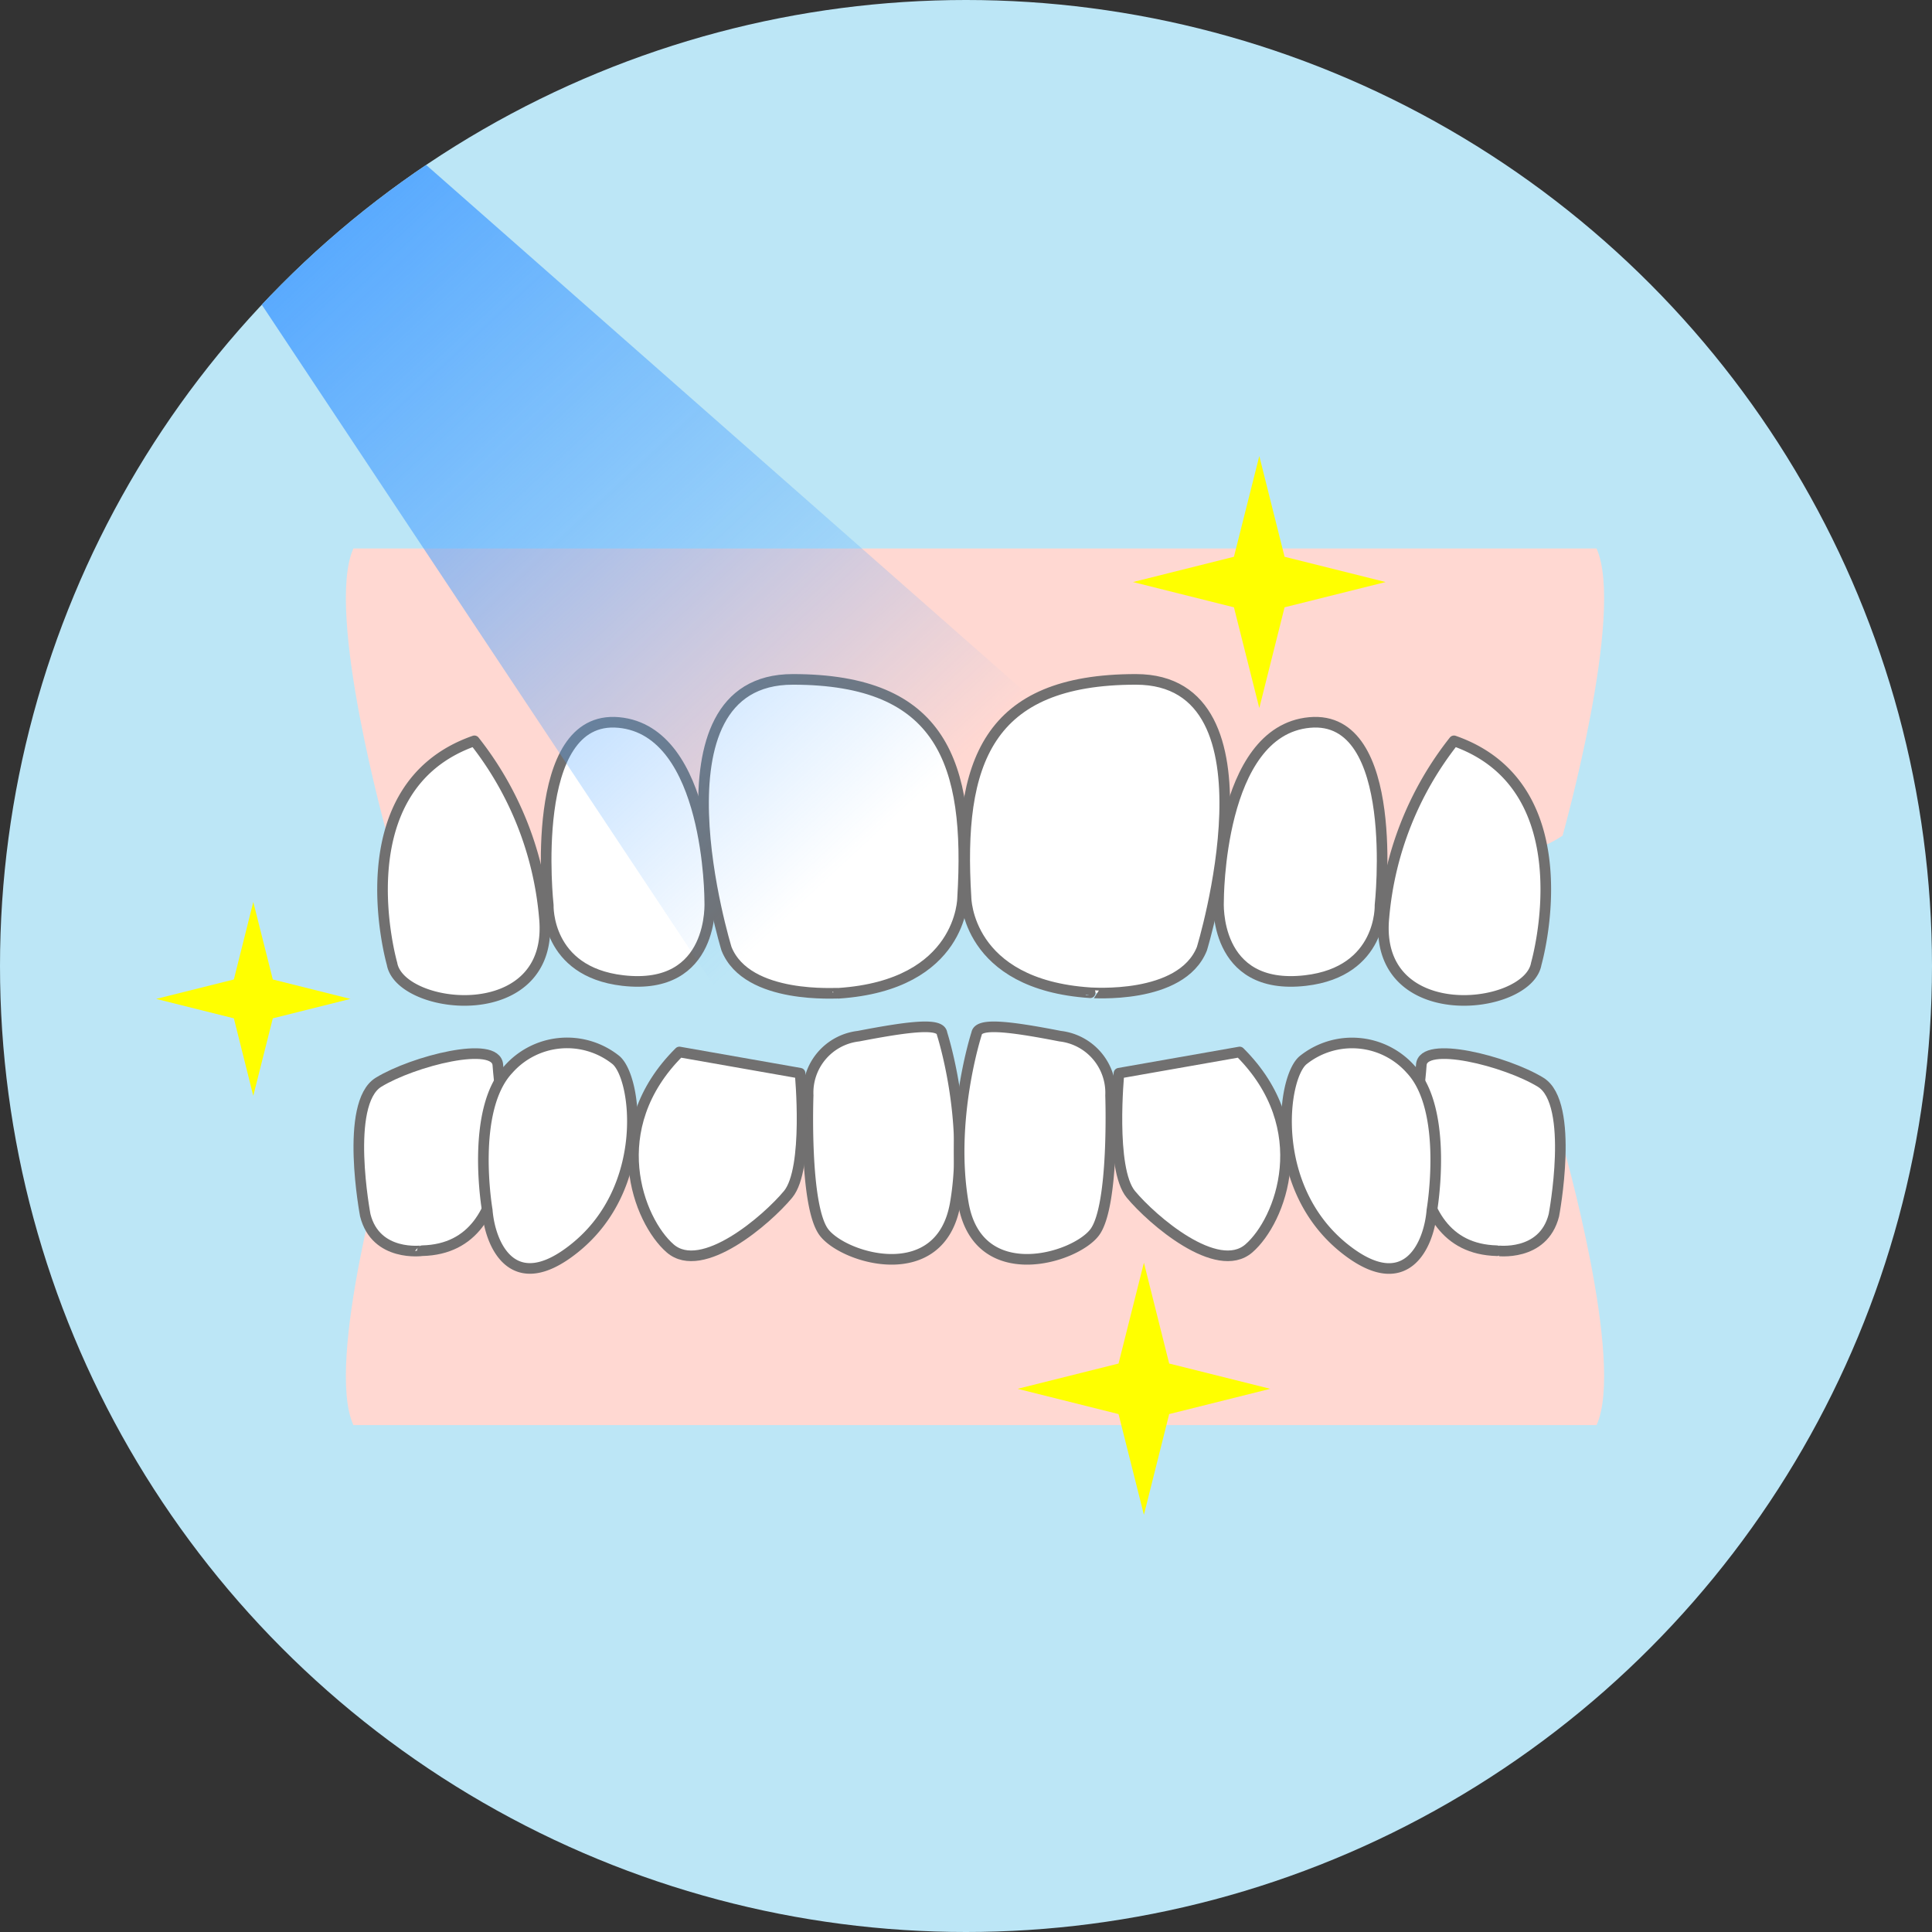
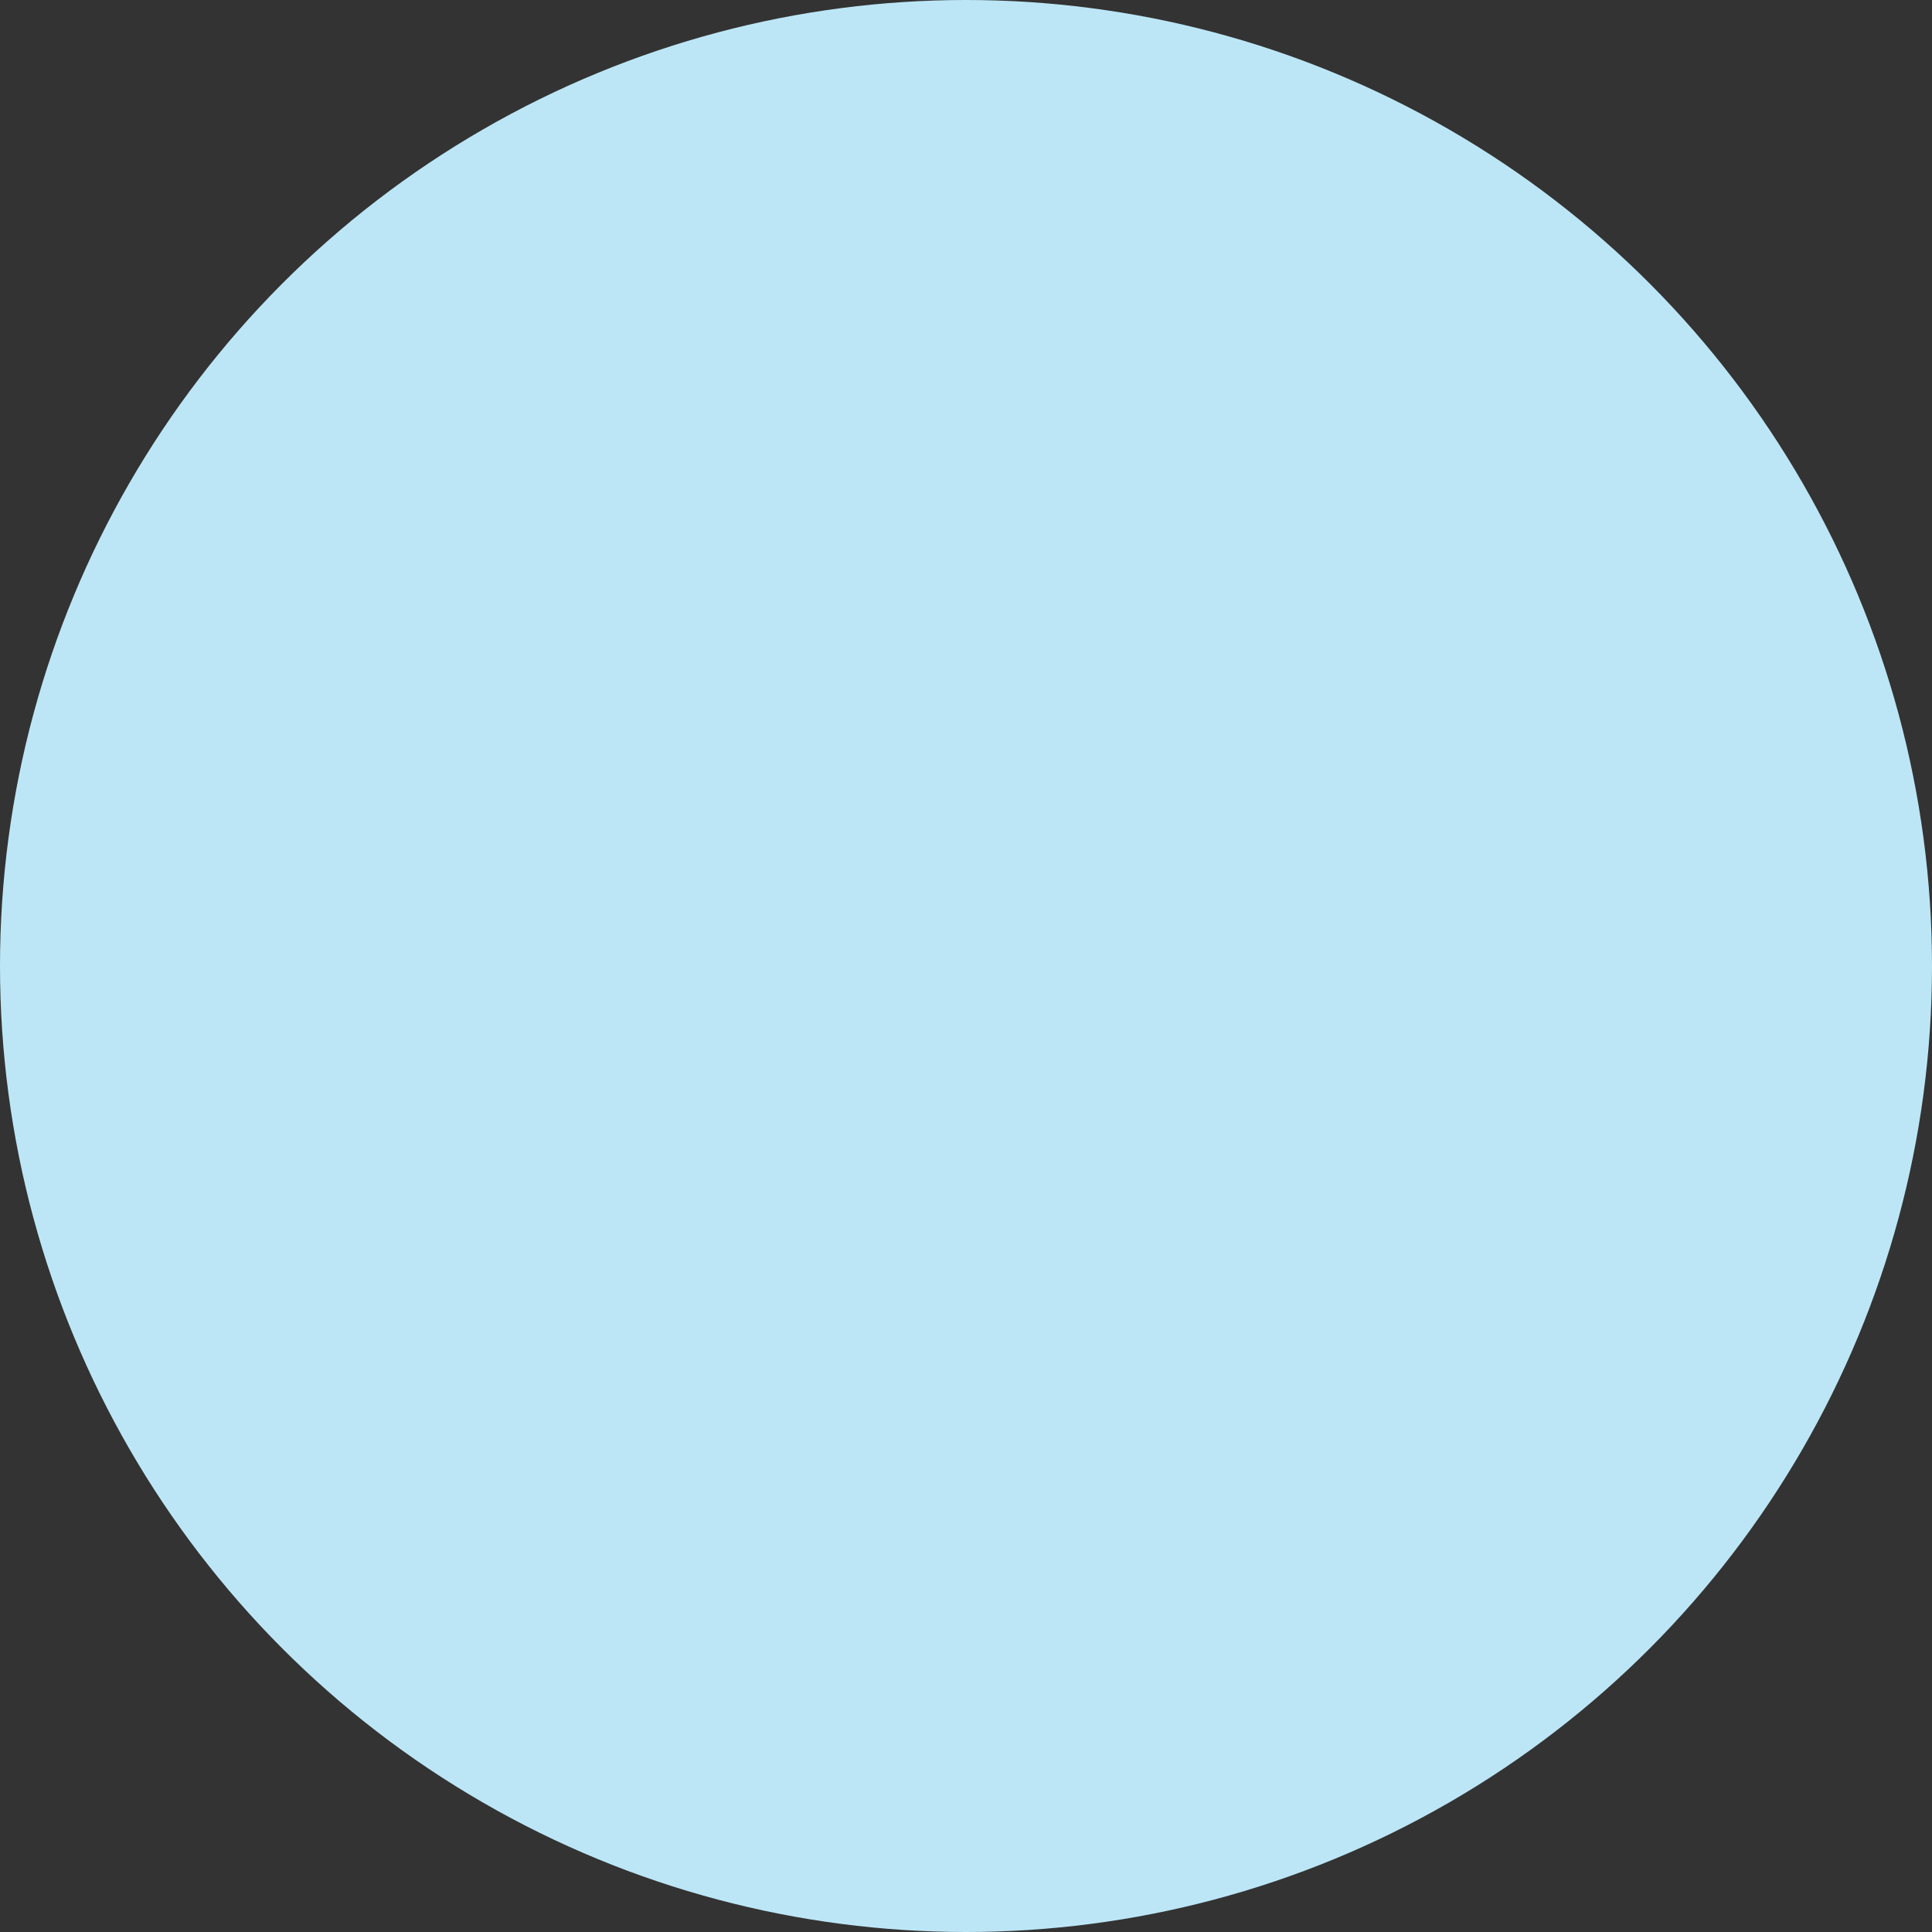
<svg xmlns="http://www.w3.org/2000/svg" viewBox="0 0 182 182">
  <rect x="0" y="0" width="182" height="182" fill="#333333" stroke="none" />
  <defs>
    <style>.cls-1{fill:none;}.cls-2{fill:#bce6f6;}.cls-3{clip-path:url(#clip-path);}.cls-4{fill:#ffd8d2;}.cls-5{fill:#fff;stroke:#717070;stroke-linecap:round;stroke-linejoin:round;}.cls-6{fill:url(#linear-gradient);}.cls-7{fill:#ff0;}</style>
    <clipPath id="clip-path">
-       <circle class="cls-1" cx="91" cy="91" r="91" />
-     </clipPath>
+       </clipPath>
    <linearGradient id="linear-gradient" x1="81.85" y1="79.34" x2="26.25" y2="19.54" gradientUnits="userSpaceOnUse">
      <stop offset="0" stop-color="#53a6ff" stop-opacity="0" />
      <stop offset="1" stop-color="#53a6ff" />
    </linearGradient>
  </defs>
  <title>flow4</title>
  <g id="レイヤー_2" data-name="レイヤー 2">
    <g id="contents">
      <circle class="cls-2" cx="91" cy="91" r="91" />
      <g class="cls-3">
        <path class="cls-4" d="M150.4,51.67H33.29c-2.7,6,3.2,27.05,3.2,27.05C46.69,85.63,91.85,84,91.85,84S137,85.63,147.2,78.72C147.2,78.72,153.11,57.71,150.4,51.67Z" />
        <path class="cls-4" d="M150.4,134.25H33.29c-2.7-5.92,3.2-26.51,3.2-26.51,10.2-6.78,55.36,4,55.36,4s45.15-10.74,55.35-4C147.2,107.74,153.11,128.33,150.4,134.25Z" />
-         <path class="cls-5" d="M68.44,89.38S60.63,64,74.68,64s16.77,7.85,16,20.57c0,0,0,8.23-11.7,9C79,93.5,70.39,94.24,68.44,89.38Z" />
        <path class="cls-5" d="M51.65,85.27s-2-18,6.63-17.21,8.58,16.83,8.58,16.83.55,8.49-8.19,7.48C51.41,91.53,51.65,85.27,51.65,85.27Z" />
        <path class="cls-5" d="M36.93,90.79s-4.78-16.62,7.76-21a31.14,31.14,0,0,1,6.59,16.62C52.32,96.87,37.71,95.25,36.93,90.79Z" />
        <path class="cls-5" d="M34.41,114.48s-2-10.54,1.25-12.53,11.11-4,11.24-1.61,2.62,17.24-7.12,17.48C39.78,117.82,35.41,118.44,34.41,114.48Z" />
        <path class="cls-5" d="M88.74,97.36s2.62,8.06,1.25,16-10.49,5.21-12.37,2.73-1.49-12.9-1.49-12.9a5.36,5.36,0,0,1,4.74-5.58C86,96.62,88.62,96.37,88.74,97.36Z" />
        <path class="cls-5" d="M64,99.1l11.37,2s.87,9-1.13,11.41-8.12,7.69-11.11,5.09S56.76,106.29,64,99.1Z" />
        <path class="cls-5" d="M45.9,114s-1.63-9.43,2-13.27A7.37,7.37,0,0,1,58,99.84c2,1.61,3.3,12-3.87,17.74C48.27,122.29,46.15,117.2,45.9,114Z" />
        <path class="cls-5" d="M113.22,89.38S121,64,107,64,90.21,71.8,91,84.52c0,0,0,8.23,11.7,9C102.69,93.5,111.27,94.24,113.22,89.38Z" />
        <path class="cls-5" d="M130,85.27s2-18-6.63-17.21-8.58,16.83-8.58,16.83-.54,8.49,8.19,7.48C130.24,91.53,130,85.27,130,85.27Z" />
        <path class="cls-5" d="M144.72,90.79s4.79-16.62-7.75-21a31.1,31.1,0,0,0-6.6,16.62C129.34,96.87,143.95,95.25,144.72,90.79Z" />
        <path class="cls-5" d="M146.38,114.48s2-10.54-1.25-12.53-11.12-4-11.24-1.61-2.63,17.24,7.12,17.48C141,117.82,145.38,118.44,146.38,114.48Z" />
        <path class="cls-5" d="M92,97.36s-2.62,8.06-1.25,16,10.5,5.21,12.37,2.73,1.5-12.9,1.5-12.9a5.37,5.37,0,0,0-4.75-5.58C94.79,96.62,92.17,96.37,92,97.36Z" />
        <path class="cls-5" d="M116.78,99.1l-11.37,2s-.88,9,1.12,11.41,8.12,7.69,11.12,5.09S124,106.29,116.78,99.1Z" />
-         <path class="cls-5" d="M134.89,114s1.62-9.43-2-13.27a7.38,7.38,0,0,0-10.12-.87c-2,1.61-3.3,12,3.87,17.74C132.51,122.29,134.64,117.2,134.89,114Z" />
        <polygon class="cls-6" points="32.15 8.5 98.55 66.95 69.87 96.79 16.9 17.02 32.15 8.5" />
        <polygon class="cls-7" points="25.7 92.27 23.86 84.97 22.03 92.27 14.71 94.1 22.03 95.93 23.86 103.23 25.7 95.93 33.01 94.1 25.7 92.27" />
        <polygon class="cls-7" points="110.14 128.45 107.76 118.95 105.37 128.45 95.86 130.83 105.37 133.21 107.76 142.7 110.14 133.21 119.66 130.83 110.14 128.45" />
-         <polygon class="cls-7" points="121.01 52.45 118.63 42.96 116.24 52.45 106.73 54.83 116.24 57.21 118.63 66.7 121.01 57.21 130.53 54.83 121.01 52.45" />
      </g>
    </g>
  </g>
</svg>